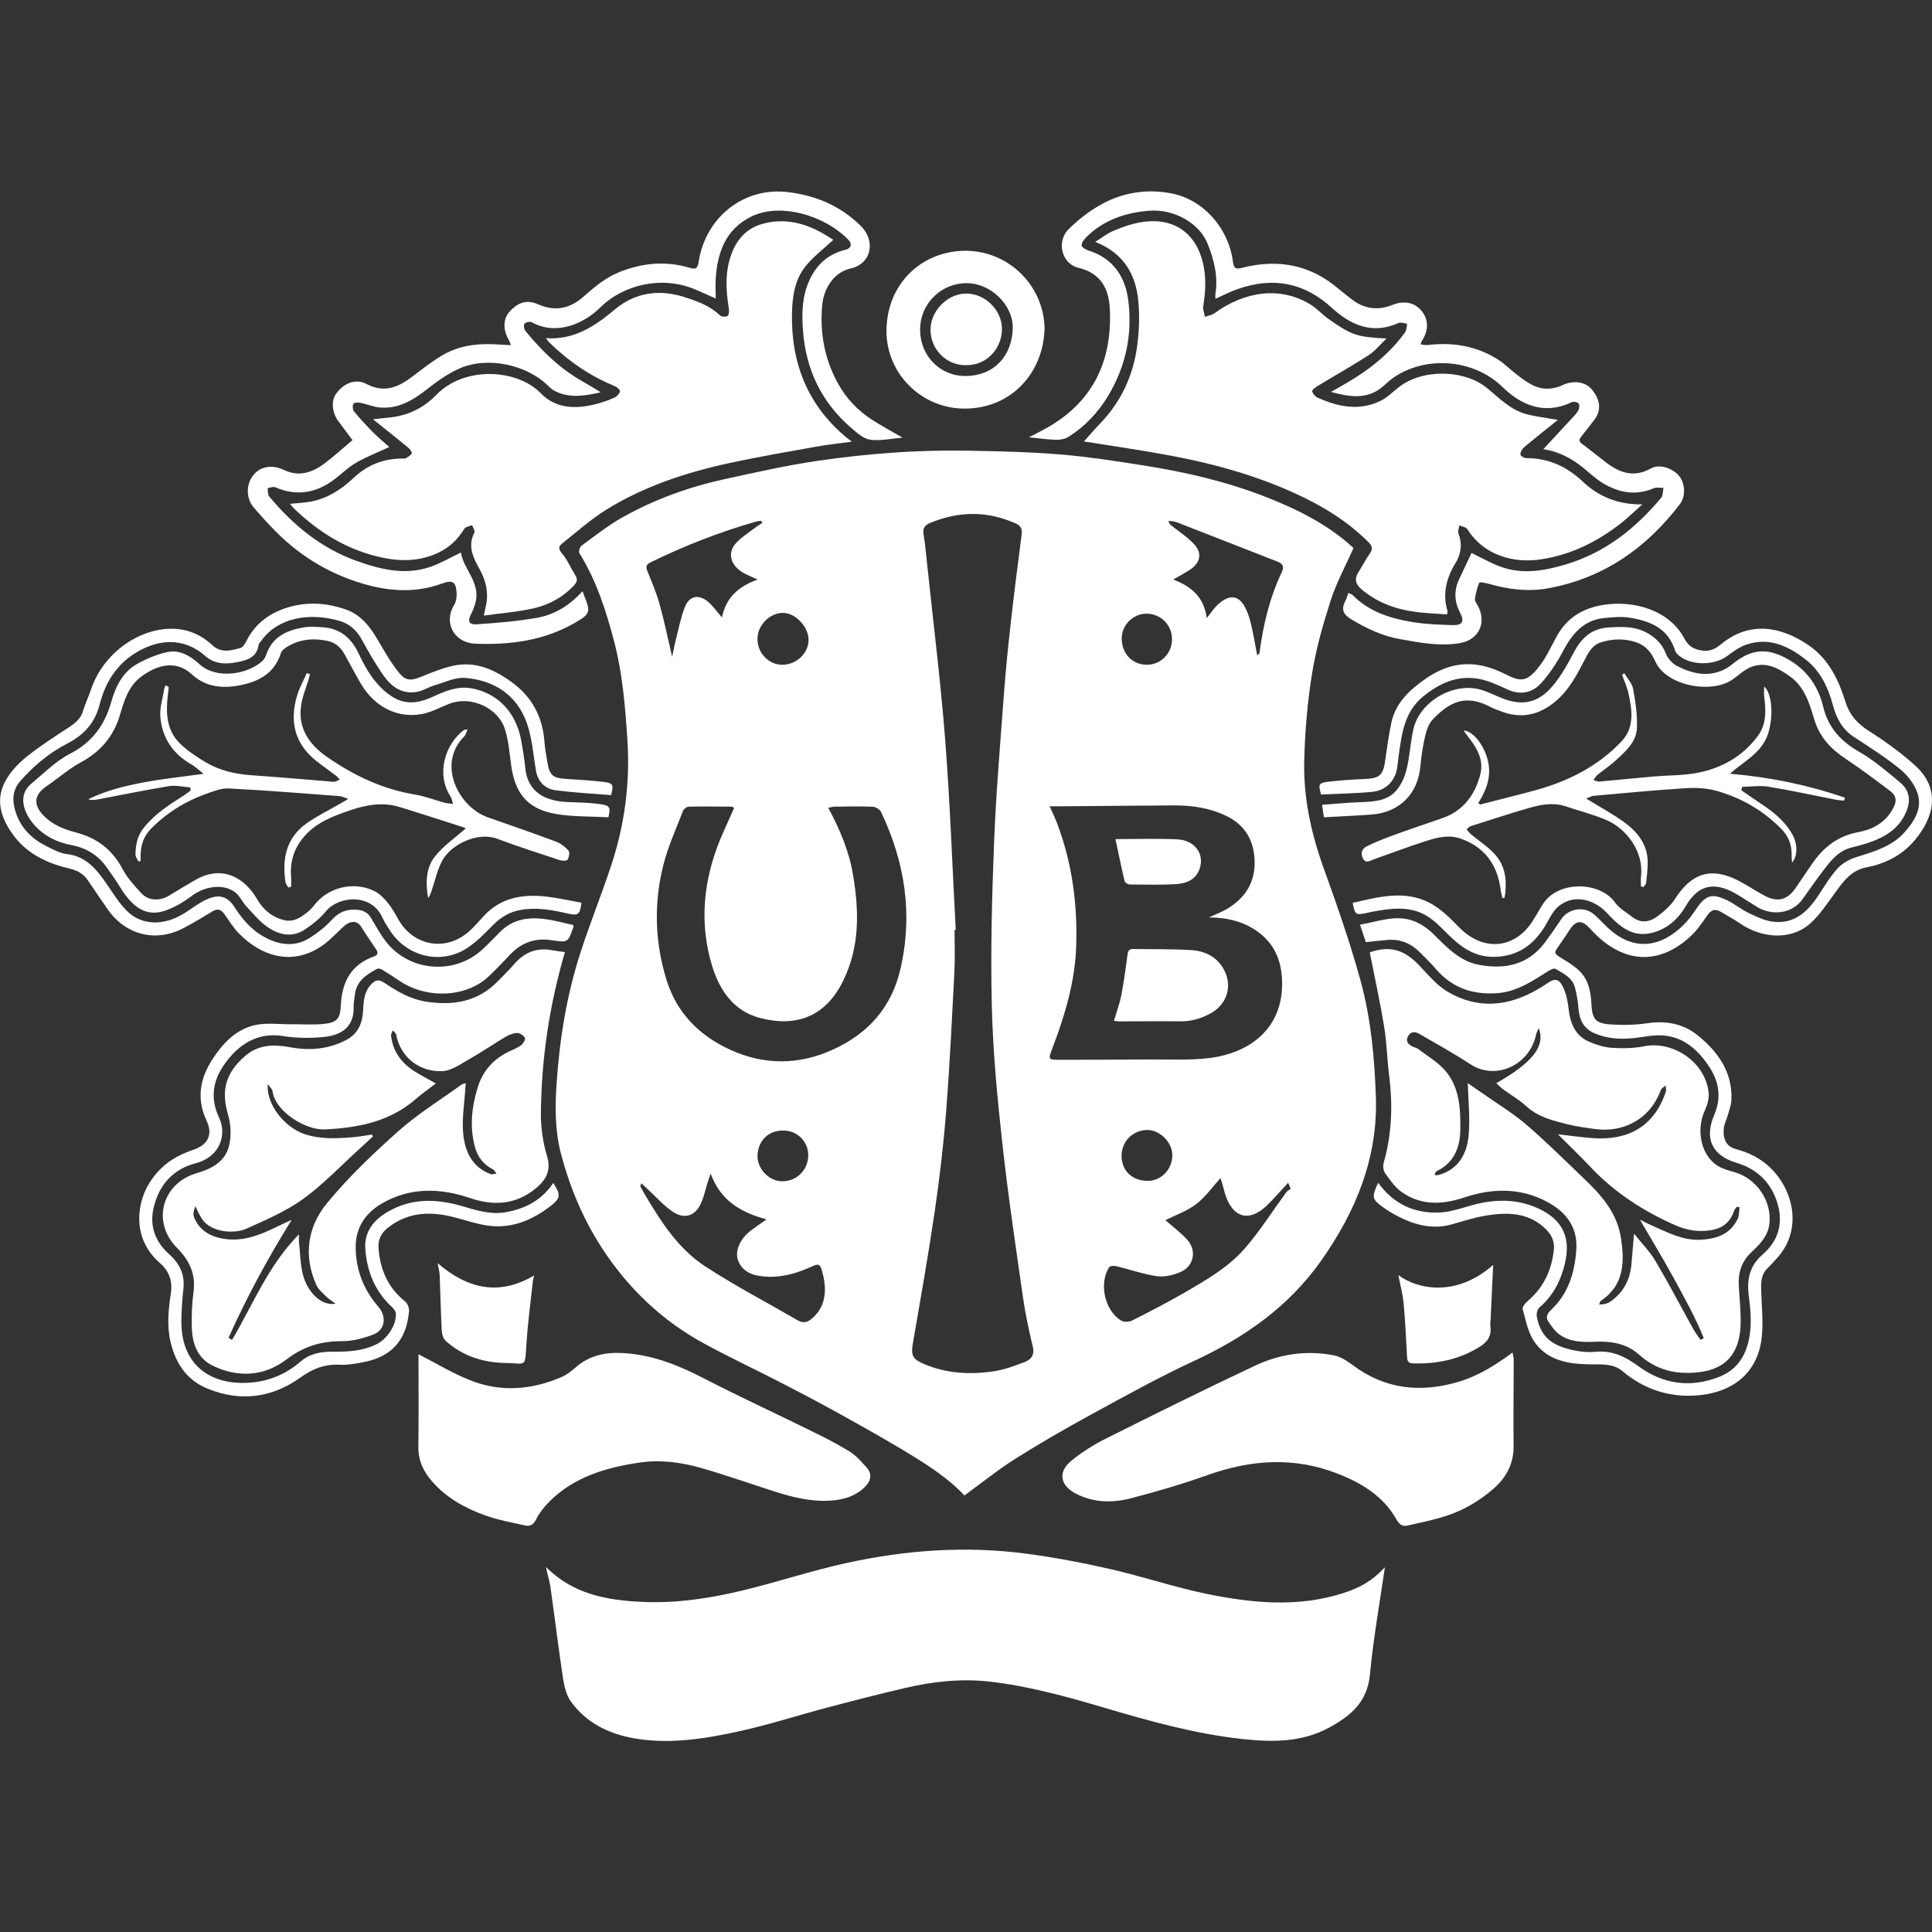
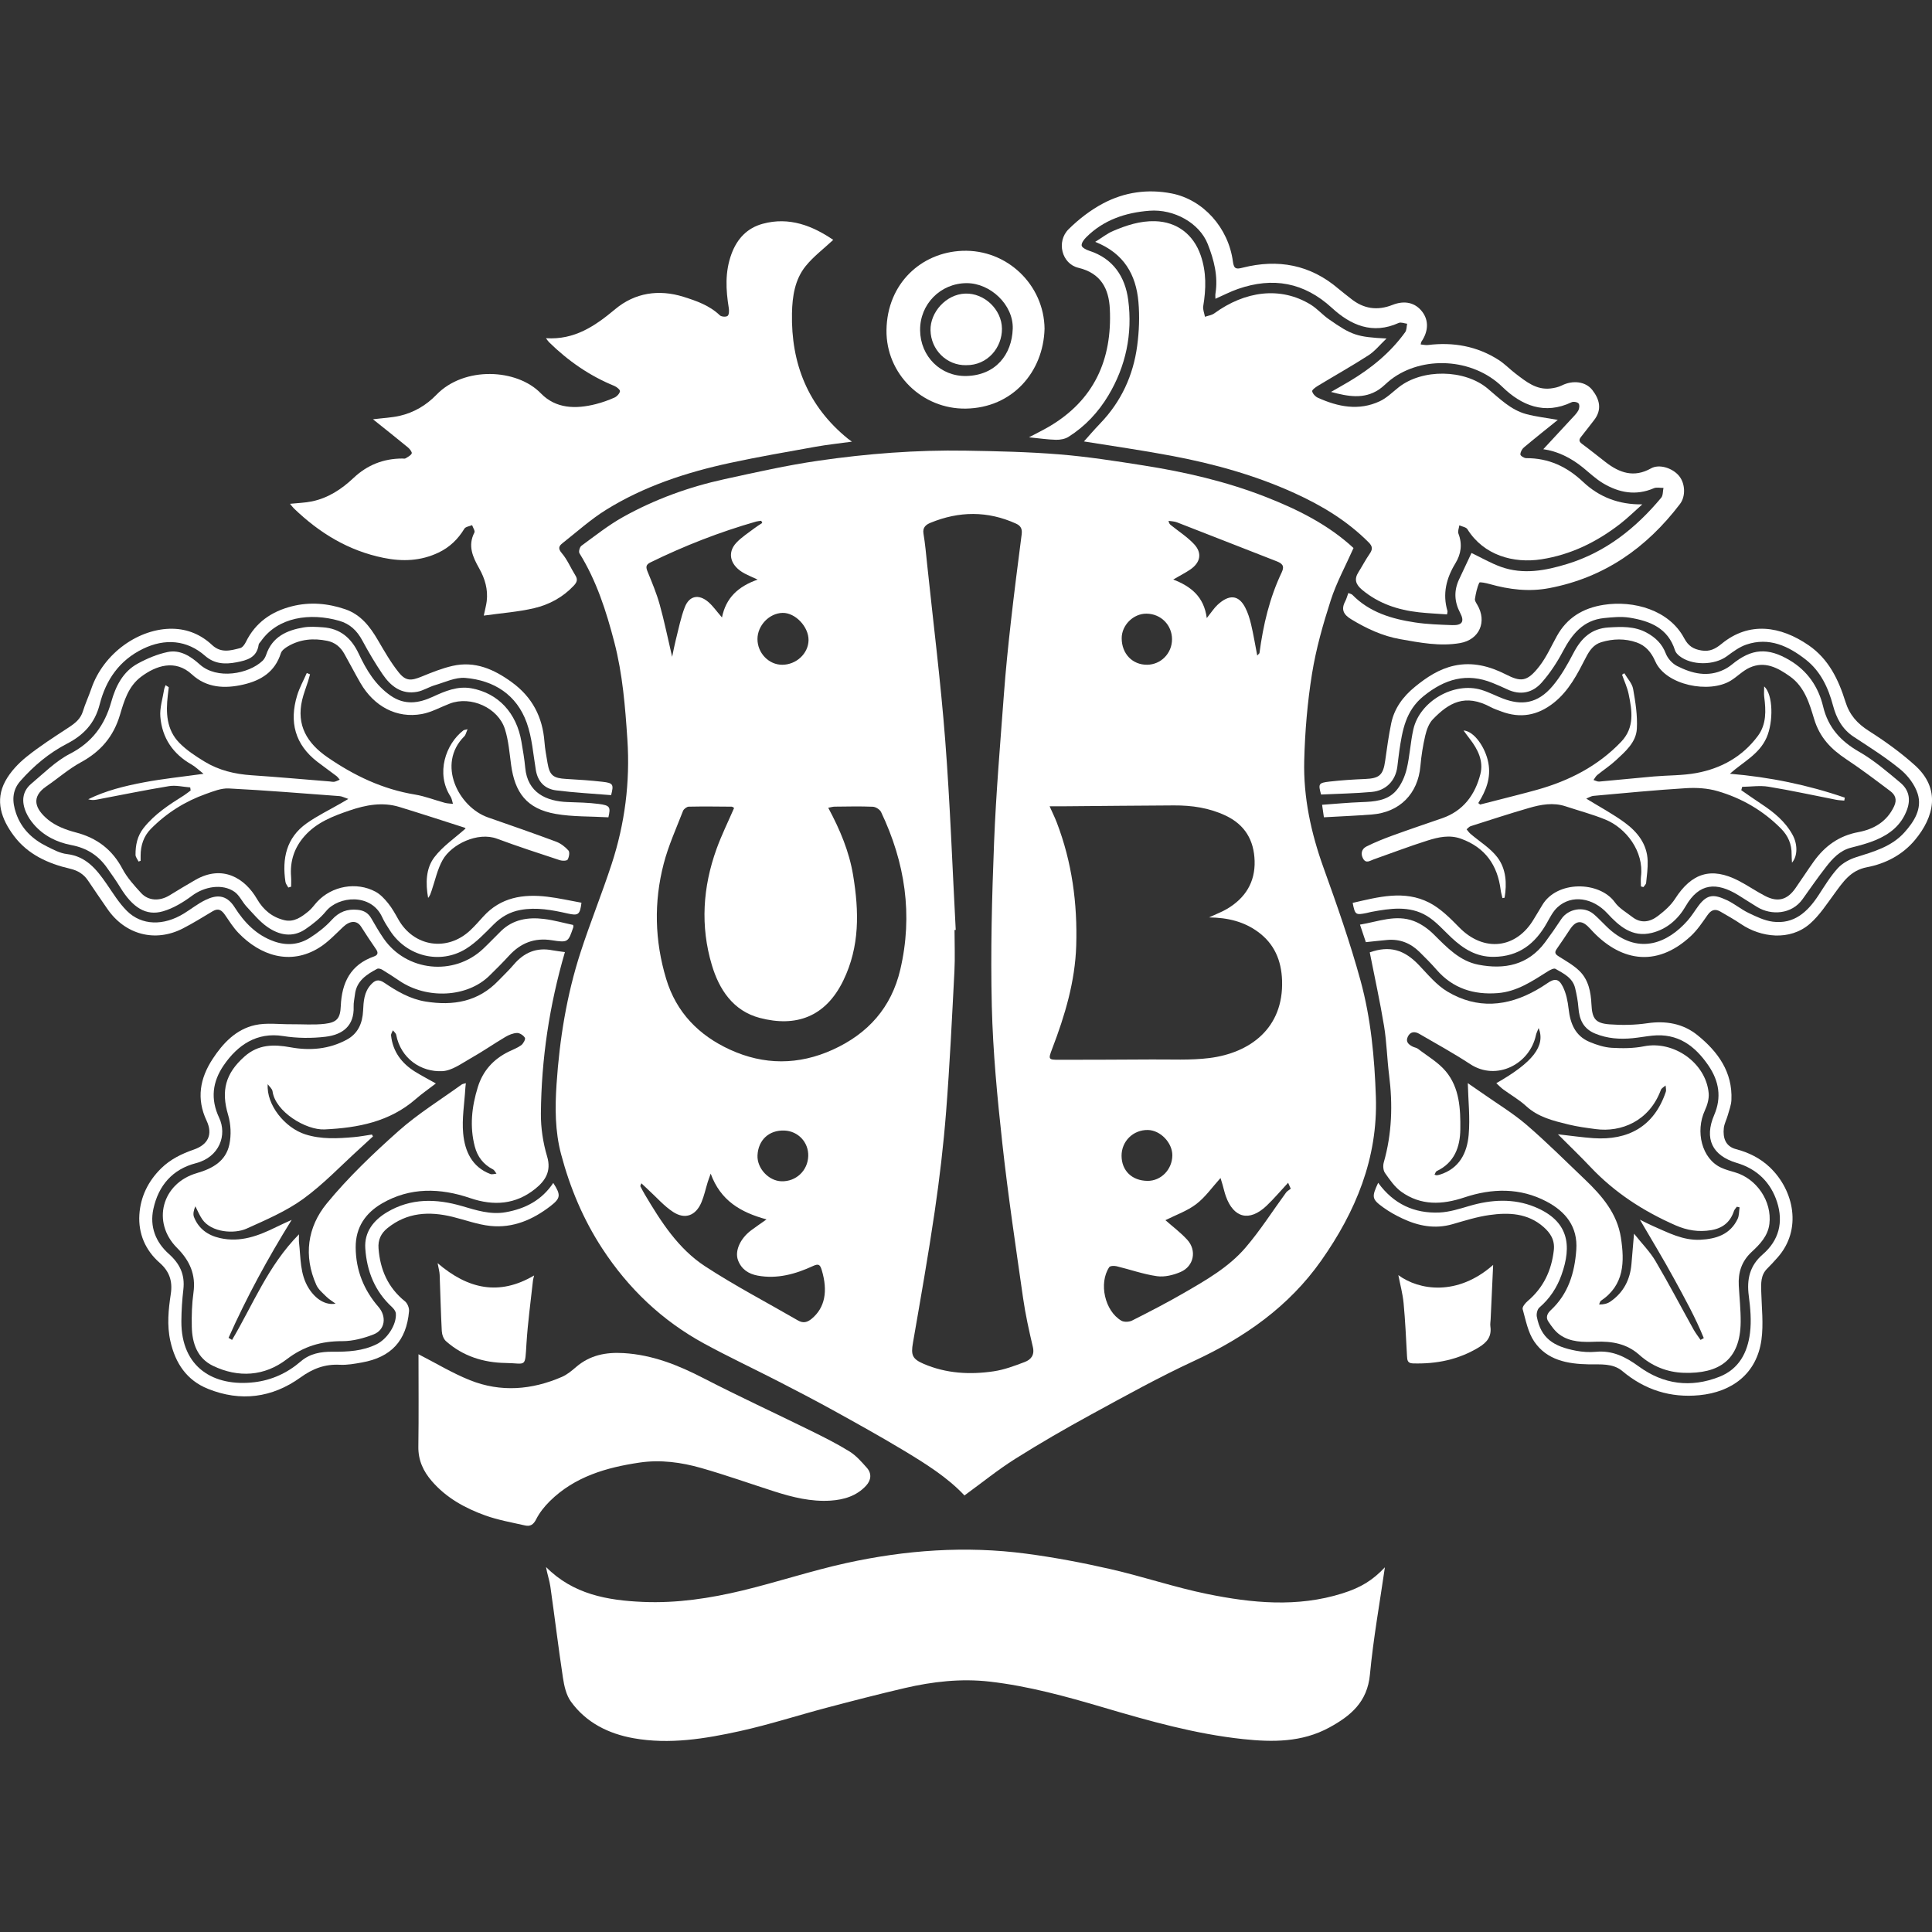
<svg xmlns="http://www.w3.org/2000/svg" id="Layer_1" data-name="Layer 1" viewBox="0 0 1080 1080">
  <rect x="0" y="0" width="1080" height="1080" fill="#333333" stroke="none" />
  <defs>
    <style>
      .cls-1 {
        fill: #fff;
      }
    </style>
  </defs>
  <path class="cls-1" d="M756.62,306.36c-4.43,9.99-9.53,19.28-12.72,29.18-4.34,13.45-8.24,27.2-10.48,41.12-2.57,16-3.94,32.31-4.35,48.52-.51,20.55,3.79,40.44,10.79,59.88,7.5,20.84,14.86,41.8,20.7,63.14,5.79,21.14,7.82,43.03,8.56,64.99,1.16,34.32-11.29,64.14-30.56,91.51-18.1,25.7-42.85,43.01-71.18,56.12-19.54,9.05-38.43,19.55-57.36,29.87-14.39,7.85-28.62,16.06-42.49,24.8-9.68,6.1-18.62,13.37-28.4,20.48-9.37-10.05-21.88-17.89-34.51-25.47-12.79-7.68-25.85-14.94-38.91-22.15-10.09-5.57-20.33-10.89-30.58-16.16-13.79-7.09-27.84-13.68-41.45-21.09-23.55-12.82-42.42-30.78-57.08-53.27-10.62-16.28-17.99-33.93-22.95-52.63-3.41-12.88-3.42-25.99-2.53-39.22,1.68-25.06,5.65-49.71,13.4-73.6,5.38-16.59,11.97-32.78,17.39-49.36,7.39-22.57,10.37-45.78,8.8-69.59-1.21-18.34-2.66-36.61-7.31-54.47-4.51-17.35-9.94-34.31-19.49-49.7-.54-.87,.16-3.48,1.1-4.16,7.62-5.56,15.07-11.51,23.28-16.09,17.76-9.91,36.82-16.81,56.68-21.15,17.46-3.82,34.94-7.77,52.61-10.33,27.25-3.95,54.73-6.07,82.3-5.61,17.46,.29,34.96,.67,52.35,2.08,15.74,1.28,31.41,3.73,47.03,6.19,23.26,3.67,46.19,8.94,68.16,17.54,17.9,7,35.05,15.51,49.21,28.62Zm-222.35,213.46c-.23,.01-.45,.02-.68,.04,0,7.7,.34,15.41-.06,23.08-1.36,26.15-2.6,52.31-4.64,78.41-1.46,18.7-3.66,37.38-6.39,55.94-3.6,24.55-7.94,49-12.17,73.46-1.15,6.66-.4,8.9,6,11.65,12.62,5.42,25.87,6.14,39.2,4.16,5.91-.88,11.68-3.06,17.31-5.2,3.47-1.32,5.6-3.85,4.54-8.37-2.12-9.06-4.16-18.17-5.47-27.37-4.12-28.83-8.44-57.65-11.61-86.58-2.79-25.44-5.25-51-5.87-76.56-.74-30.46,.07-60.99,1.26-91.44,1.08-27.63,3.45-55.22,5.49-82.81,1-13.57,2.39-27.12,3.91-40.64,1.83-16.31,3.93-32.6,6.03-48.88,.38-2.93-.39-4.75-3.15-6-15.88-7.2-31.83-7.03-47.79-.48-2.4,.98-4.55,2.49-3.95,6.05,.95,5.68,1.45,11.43,2.05,17.16,3.45,32.8,7.57,65.55,10.11,98.42,2.73,35.26,3.98,70.64,5.87,105.97Zm141.54-6.97c4.21-1.97,7.4-3.14,10.27-4.86,10.03-6.01,15.6-14.78,15.26-26.7-.34-11.59-5.39-20.25-16.19-25.36-9.2-4.36-18.91-5.75-28.91-5.7-20.57,.1-41.14,.32-61.71,.49-2.29,.02-4.57,0-7.79,0,1.6,3.59,2.95,6.31,4.03,9.13,8.49,22.15,11.57,45.24,10.84,68.78-.62,20.02-6.31,39.05-13.44,57.64-2.28,5.96-2.18,6.18,4.06,6.16,17.17-.05,34.33-.04,51.5-.18,10.79-.09,21.7,.54,32.35-.8,22.57-2.84,41.54-16.58,40.6-43.41-.39-11.19-4.32-20.44-13.44-27.11-7.76-5.68-16.69-7.97-27.42-8.1Zm-265.43-61.19c-.4-.22-.89-.72-1.38-.73-7.99-.07-15.99-.17-23.97,0-1.12,.03-2.8,1.29-3.22,2.38-3.78,9.77-8.17,19.4-10.79,29.49-5.59,21.47-5.05,43.06,1.37,64.39,5.65,18.77,18.27,31.57,35.61,39.54,18.98,8.72,38.38,8.76,57.57,.03,19.64-8.93,32.7-23.49,37.68-44.7,7.2-30.65,2.69-59.97-10.72-88.12-.69-1.44-3-2.9-4.62-2.97-7.09-.3-14.21-.12-21.32-.05-1.07,.01-2.13,.36-3.6,.63,6.6,12.28,11.72,24.47,13.91,37.73,3.32,20.12,3.8,39.76-5.51,58.88-9.96,20.46-26.58,26.13-46.65,20.87-14.91-3.91-22.74-15.9-26.82-29.58-6.5-21.74-5.06-43.64,2.66-64.97,2.79-7.71,6.45-15.1,9.79-22.83Zm241.09,230.42c4,3.54,8.49,6.88,12.2,10.94,5.48,5.99,3.73,14.83-3.73,18.03-4.02,1.73-8.92,2.94-13.14,2.35-7.66-1.08-15.09-3.75-22.65-5.57-1.29-.31-3.57-.24-4.08,.52-5.97,8.95-2.51,24.47,6.76,29.92,1.5,.88,4.35,.76,5.98-.06,9.75-4.92,19.48-9.93,28.93-15.4,12.39-7.17,25.05-14.36,34.46-25.32,8.31-9.67,15.2-20.57,22.76-30.9,.56-.76,1.51-1.24,2.58-2.08-.37-.83-.9-2.04-1.48-3.34-4.3,4.61-7.99,9.04-12.15,12.96-9.53,8.97-18.34,6.77-22.67-5.47-.74-2.08-1.2-4.26-1.82-6.39-.38-1.33-.81-2.65-1.14-3.75-4.66,5.14-8.49,10.71-13.59,14.59-5.12,3.89-11.52,6.1-17.2,8.97Zm-222.96-.43c-14.51-3.93-25.75-10.51-31.23-25.59-.85,2.42-1.3,3.57-1.67,4.76-1.17,3.79-1.99,7.72-3.53,11.35-3.14,7.37-9.11,9.68-15.78,5.33-5.08-3.31-9.19-8.1-13.72-12.24-1.28-1.17-2.54-2.38-4.05-3.8-.4,1.13-.66,1.48-.57,1.65,.81,1.57,1.63,3.13,2.53,4.65,9.01,15.21,18.64,30.27,33.6,40.06,16.77,10.97,34.64,20.26,52,30.33,2.9,1.68,5.23,1.05,7.66-.97,7.37-6.11,9.19-15.35,5.59-27.28-.94-3.09-1.83-3.59-4.89-2.18-9.78,4.5-19.98,7.37-30.92,5.35-5.09-.94-9.05-3.52-10.96-8.56-1.93-5.11,1.14-12.11,7.3-16.73,2.53-1.9,5.16-3.67,8.63-6.13Zm-2.4-389.31c-.19-.41-.38-.82-.57-1.23-.96,.15-1.94,.19-2.87,.45-20.37,5.83-40.03,13.5-59.06,22.82-2.78,1.36-2.56,2.82-1.56,5.28,2.45,6.01,4.99,12.04,6.72,18.27,2.56,9.17,4.45,18.52,6.96,29.24,.85-3.98,1.35-6.78,2.06-9.53,1.57-6.11,2.75-12.38,5.02-18.22,2.51-6.45,7.79-7.47,13.12-2.93,2.6,2.22,4.6,5.15,7.66,8.67,2.19-10.94,8.97-17.29,19.94-21.17-3.44-1.59-5.41-2.39-7.28-3.39-7.98-4.27-10.05-11.46-4.59-17.25,2.98-3.16,6.8-5.55,10.28-8.22,1.33-1.02,2.78-1.87,4.17-2.8Zm276.7,74.1c.89-.99,1.22-1.18,1.25-1.41,2.06-15.62,5.63-30.84,12.45-45.13,1.77-3.71,.06-5.01-2.98-6.19-18.55-7.22-37.06-14.53-55.62-21.73-1.45-.56-3.12-.57-4.69-.83,.25,1.44,.74,1.93,1.28,2.37,4.37,3.53,9.21,6.61,13.01,10.68,4.65,4.98,3.54,10.32-2.2,14.21-2.76,1.87-5.75,3.38-9.47,5.54,9.79,3.81,17.18,9.48,18.75,21.56,2.69-3.36,4.1-5.61,5.97-7.35,6.42-5.98,11.72-5.73,15.45,1.33,1.56,2.96,2.58,6.29,3.36,9.57,1.31,5.52,2.22,11.14,3.43,17.38Zm-250.83-8.53c.13-7.51-7.4-15.45-14.51-15.3-7.44,.16-14.03,7.02-14.04,14.64-.01,7.81,6.35,14.4,13.87,14.36,7.86-.04,14.55-6.28,14.68-13.7Zm-.17,288.32c.23-7.67-5.62-13.93-13.31-14.25-8.56-.35-14.66,5.26-15.05,13.87-.33,7.18,6.16,14.24,13.32,14.49,8.18,.28,14.79-5.92,15.04-14.11Zm189.6,13.89c7.59,.08,13.85-6.32,13.93-14.23,.07-7.09-6.7-14.12-13.7-14.22-8.2-.12-14.73,6.31-14.68,14.47,.05,8.29,5.84,13.89,14.45,13.97Zm13.76-302.71c.01-8.02-6.22-14.3-14.26-14.37-7.37-.07-13.91,6.43-13.88,13.79,.04,8.64,6.02,14.85,14.22,14.77,7.72-.08,13.9-6.38,13.91-14.2Z" />
  <path class="cls-1" d="M774.16,876.15c-2.81,19.55-6.46,39.66-8.36,59.93-1.44,15.34-10.7,23.08-22.78,29.65-15.27,8.3-31.62,8.19-48.04,6.45-26.71-2.84-52.47-10.11-78.16-17.7-20.85-6.15-41.84-11.95-63.51-14.44-16.04-1.84-31.94-.04-47.59,3.61-14.53,3.39-28.99,7.12-43.41,10.93-16.27,4.3-32.32,9.51-48.73,13.13-19.52,4.3-39.4,7.54-59.41,3.97-13.95-2.49-26.49-8.66-35.03-20.49-2.61-3.62-3.75-8.66-4.44-13.23-2.57-16.95-4.61-33.99-7.03-50.97-.52-3.68-1.82-7.25-2.44-11.02,15.1,15.24,34.23,18.66,54.2,19.51,18.92,.81,37.54-2.01,55.82-6.43,19.37-4.69,38.36-11.01,57.81-15.29,33.16-7.29,66.8-9.72,100.58-5.25,15.8,2.09,31.53,5.07,47.07,8.62,18.13,4.14,35.85,10.18,54.05,13.9,25.07,5.12,50.41,7.61,75.56-.29,10.52-3.31,17.03-7.37,23.83-14.59Z" />
  <path class="cls-1" d="M808.86,343.45c-5.25-.38-10.51-.6-15.73-1.18-11.68-1.3-22.47-4.86-31.7-12.56-3.53-2.95-4.59-5.85-2.06-9.85,2.12-3.36,3.96-6.92,6.22-10.19,1.7-2.46,1.86-4.11-.46-6.45-11.97-12.03-26.19-20.61-41.47-27.56-21.91-9.97-44.97-16.37-68.54-20.82-16.68-3.15-33.5-5.53-49.19-8.07,2.56-2.84,5.74-6.59,9.14-10.12,11.69-12.15,18.41-26.77,20.62-43.28,1.09-8.13,1.42-16.54,.69-24.69-1.35-15.05-7.98-27.07-24.16-33.48,3.85-2.38,6.69-4.66,9.91-6.04,7.49-3.2,15.17-5.74,23.56-5.51,12.24,.34,21.45,7.39,25.49,19.04,3.28,9.45,3.03,18.83,1.44,28.44-.31,1.88,.61,3.96,.96,5.95,1.76-.62,3.8-.87,5.24-1.92,17.06-12.43,36.91-15.28,53.89-4.86,3.61,2.22,6.49,5.6,9.98,8.05,12.86,9.05,15.98,10.05,32.39,10.88-3.77,3.58-6.53,7.09-10.08,9.38-9.28,5.98-18.92,11.39-28.36,17.11-1.27,.77-3.29,2.26-3.12,3.02,.3,1.37,1.75,2.95,3.12,3.57,11.28,5.11,22.93,7.49,34.7,1.97,3.88-1.82,7.1-5.08,10.54-7.79,13.23-10.43,36.78-10.09,49.66,.65,6.68,5.56,12.91,11.99,21.62,14.33,5.45,1.47,11.12,2.08,17.67,3.25-6.37,5.14-12.75,10.19-18.98,15.42-1.06,.89-1.96,2.6-1.94,3.92,0,.73,2.09,2.05,3.23,2.05,12.51-.05,22.73,4.69,31.82,13.27,8.99,8.49,20.02,12.76,33.1,12.56-4.14,3.67-8.08,7.57-12.44,10.95-13.05,10.1-27.5,17.2-43.99,19.76-15.54,2.42-32.24-2.22-41.32-16.8-.75-1.2-2.98-1.48-4.53-2.19-.2,1.56-1,3.35-.5,4.64,2.27,5.89,1.47,11.4-1.69,16.57-5.09,8.34-7.3,17.06-4.45,26.68,.11,.38-.09,.85-.23,1.9Z" />
  <path class="cls-1" d="M465.78,134.09c-5.35,5-11.03,9.26-15.37,14.61-6.09,7.51-7.5,16.95-7.69,26.39-.56,28.26,8.98,52.08,31.29,70.17,.46,.37,.95,.71,2.21,1.63-7.4,1.02-13.89,1.69-20.29,2.84-15.99,2.88-32.01,5.63-47.89,9.06-24.39,5.27-48,13-69.32,26.25-8.57,5.33-16.18,12.23-24.16,18.5-1.99,1.57-2.89,2.9-.53,5.65,3.12,3.63,5,8.31,7.59,12.43,1.47,2.34,.91,3.85-.89,5.78-6.09,6.49-13.71,10.58-22.06,12.55-8.97,2.12-18.29,2.77-28.24,4.17,.74-3.54,1.37-5.78,1.65-8.07,.78-6.57-.99-12.59-4.19-18.28-3.57-6.33-6.54-12.68-2.69-20.1,.47-.9-.82-2.72-1.29-4.11-1.48,.64-3.65,.87-4.33,1.99-3.56,5.88-8.22,10.38-14.43,13.34-9.88,4.71-20.03,5.13-30.68,2.97-19.68-3.97-35.91-13.92-50.14-27.62-.74-.71-1.34-1.57-2.21-2.61,4.27-.45,8.33-.54,12.24-1.35,9.1-1.88,16.62-6.83,23.27-13.11,7.69-7.26,16.76-10.84,27.3-10.85,.59,0,1.32,.18,1.75-.09,1.28-.8,2.96-1.56,3.47-2.77,.3-.71-1.09-2.51-2.11-3.35-6.22-5.13-12.55-10.13-19.54-15.73,5.82-.72,10.45-.91,14.88-1.92,7.97-1.81,14.91-5.91,20.54-11.74,15.57-16.15,45.07-14.64,58.41-.85,8.38,8.67,19.57,8.87,30.73,6.03,3.57-.91,7.09-2.16,10.45-3.66,1.35-.6,2.81-2.17,3.06-3.52,.15-.79-1.81-2.44-3.11-2.97-13.88-5.66-25.91-14.03-36.56-24.48-.5-.5-.88-1.12-1.72-2.21,16.04,1.03,27.44-6.81,38.77-16.27,10.92-9.12,24.28-11.21,38.09-6.88,7.31,2.29,14.58,4.82,20.36,10.36,.86,.83,3.5,1.01,4.34,.31,.86-.72,.88-2.94,.65-4.4-1.65-10.18-2.18-20.17,1.5-30.19,3.16-8.62,8.85-14.54,17.41-16.88,14.98-4.1,28,1.17,39.5,8.99Z" />
  <path class="cls-1" d="M315.79,532.22c-8.71,29.87-13.17,59.79-13.43,90.24-.07,8.03,1.2,16.34,3.49,24.03,2.49,8.35-1.14,13.66-6.67,18.09-10.93,8.78-23.19,9.66-36.34,5.17-16.75-5.72-33.61-6.17-49.32,2.98-9.02,5.25-14.78,13.2-14.69,24.62,.1,12.82,4.56,23.78,12.78,33.27,4.55,5.25,3.79,12.76-2.78,15.32-5.5,2.15-11.61,3.78-17.45,3.77-11.7-.03-21.54,2.81-31.16,10.17-12.34,9.45-26.96,10.46-41.18,3.61-8.75-4.21-11.63-12.65-11.82-21.83-.14-6.35,.05-12.78,.93-19.06,1.43-10.17-2.13-17.97-9.19-25.03-14.27-14.28-8.55-36.09,11.09-41.8,8.91-2.59,16.22-6.72,18.18-16.07,1.1-5.23,.83-11.3-.7-16.43-4.05-13.55-1.52-23.22,9.17-32.69,7.76-6.87,16.34-6.85,25.76-5.13,10.81,1.98,21.53,1.06,31.4-4.28,6.28-3.4,8.78-9.2,9.12-16.19,.25-5.15,.52-10.35,4.31-14.52,2.28-2.52,4.21-3.35,7.54-1.1,7.07,4.79,14.44,9.12,23.17,10.52,15.39,2.46,29.31,.1,40.58-11.65,2.86-2.98,5.9-5.82,8.57-8.97,5.75-6.78,12.76-9.8,21.64-8.05,2.16,.42,4.36,.63,6.98,1Zm-55.37,73.31c-.13,1.23-.26,2.07-.3,2.92-.49,8.4-1.98,16.9-1.2,25.18,.92,9.8,4.83,18.73,15.2,22.65,.98,.37,2.27-.11,3.42-.19-.66-.82-1.14-1.98-2-2.41-5.34-2.74-8.63-7.05-10.13-12.77-2.94-11.23-1.7-22.24,1.68-33.17,2.84-9.17,8.7-15.63,17.22-19.83,2.38-1.17,4.95-2.09,7.05-3.64,1.17-.86,2.51-3.35,2.07-4.12-.78-1.36-2.9-2.76-4.41-2.71-2.24,.08-4.63,1.09-6.61,2.27-6.48,3.84-12.69,8.17-19.25,11.86-5.1,2.87-10.48,6.94-15.9,7.21-12.01,.6-23.25-7.16-25.78-20.3-.18-.93-1.22-1.69-1.86-2.53-.36,.97-1.12,1.98-1.02,2.89,.99,9.07,5.94,15.6,13.51,20.29,3.57,2.21,7.31,4.15,11.54,6.53-4.03,3.1-7.78,5.68-11.18,8.65-14.66,12.82-32.4,16.16-51.04,17.04-10.38,.49-27.53-9.85-29.08-21.3-.19-1.42-1.76-2.66-2.69-3.98-.85,11.53,9.61,24.4,20.96,28.03,9,2.88,18.1,2.34,27.24,1.55,3.37-.29,6.7-.95,10.05-1.44,.19,.35,.39,.71,.58,1.06-2.46,2.27-4.9,4.55-7.38,6.79-10.48,9.49-20.28,19.92-31.67,28.17-9.54,6.9-20.74,11.66-31.57,16.56-6.85,3.1-19.68,2.26-24.82-5.19-1.55-2.24-2.58-4.84-3.85-7.28-.87,2.05-1.45,4.28-.77,6.01,2.59,6.52,7.66,10.2,14.48,11.75,11.47,2.61,21.59-1.25,31.55-6.18,2.82-1.4,5.71-2.66,8.57-3.98-13.33,21.46-25.19,43.24-35.28,65.94,.66,.39,1.31,.77,1.97,1.16,11.68-19.68,20.11-41.53,37.4-59.03,0,2.44-.1,3.48,.02,4.49,1.01,8.76,.45,17.82,5.48,25.76,3.83,6.06,9.41,9.52,14.97,8.51-1.88-1.4-3.67-2.44-5.1-3.85-2.06-2.05-4.53-4.06-5.67-6.61-7.29-16.28-4.94-32.4,5.82-45.52,12.02-14.65,25.95-27.91,40.14-40.54,10.87-9.66,23.44-17.41,35.28-25.97,.53-.38,1.3-.43,2.35-.75Z" />
  <path class="cls-1" d="M765.69,532.38c11.05-3.88,19.2-1.63,27.59,7.21,4.96,5.22,9.76,11.08,15.8,14.69,16.56,9.9,33.51,8.48,50-.96,1.92-1.1,3.82-2.25,5.63-3.52,4.17-2.92,6.52-2.95,8.85,1.61,1.95,3.8,2.83,8.34,3.32,12.66,.93,8.19,3.73,15.04,11.73,18.39,3.91,1.63,8.18,3.02,12.36,3.27,5.98,.36,12.19,.33,18.03-.84,16.58-3.32,34.57,9.2,36.16,26.14,.3,3.17-.76,6.77-2.14,9.74-5.37,11.63-1.8,27,9.2,32.01,2.4,1.09,5,1.79,7.55,2.53,12.28,3.54,20.85,16.28,19.34,28.83-.82,6.82-5.32,11.43-9.96,15.74-5.57,5.17-7.56,11.45-7.16,18.76,.37,6.79,1.12,13.57,1.06,20.36-.17,21.5-12.4,29-31.71,28.42-9.39-.28-17.87-3.7-24.98-10.06-6.99-6.25-15.28-7.68-24.34-7.33-6.92,.27-14.11,.35-20.08-3.9-2.62-1.86-4.66-4.73-6.46-7.47-1.43-2.18-.66-4.34,1.42-6.26,9.8-9.08,13.35-20.9,14.26-33.75,.91-12.88-5.95-21.35-16.56-26.95-14.88-7.86-30.54-7.5-46.09-2.3-12.36,4.13-24.24,4.62-35.16-3.2-3.68-2.64-6.46-6.71-9.13-10.5-1.02-1.44-1.19-4.1-.68-5.89,4.58-16.08,5.07-32.33,2.98-48.82-1.15-9.09-1.33-18.32-2.81-27.35-2.25-13.69-5.25-27.25-8.01-41.27Zm54.81,73.1c2.39,1.65,5.39,3.69,8.35,5.77,8.21,5.78,16.9,11.01,24.48,17.52,11.29,9.7,21.84,20.27,32.63,30.55,9.52,9.07,18.04,18.99,20.13,32.5,2.08,13.4,1.99,26.5-11.15,35.31-.56,.37-.7,1.38-1.03,2.09,2.52,.05,4.66-.48,6.34-1.65,7.28-5.04,10.99-12.19,11.74-20.95,.45-5.24,.89-10.49,1.44-16.99,4.49,5.64,8.91,10.06,11.98,15.27,7.42,12.56,14.18,25.5,21.27,38.25,1.14,2.05,2.62,3.92,3.94,5.87,.6-.34,1.2-.67,1.81-1.01-4.69-11.56-10.78-22.5-16.75-33.45-6-11-12.54-21.72-18.96-32.75,2.48,1.21,4.81,2.46,7.22,3.51,8.52,3.71,16.85,8.19,26.55,7.71,8.82-.43,16.71-2.92,20.86-11.65,.9-1.9,.75-4.3,1.09-6.47-.51-.11-1.03-.23-1.54-.34-.54,.79-1.3,1.51-1.6,2.38-2.07,6.22-6.3,9.65-12.78,10.72-6.96,1.15-13.44,.12-19.88-2.71-17.93-7.87-34.04-18.28-47.55-32.6-5.61-5.94-11.52-11.6-18.2-18.29,7.62,.85,13.75,1.76,19.91,2.18,19.31,1.29,33.86-6.47,40.39-25.89,.36-1.06-.06-2.38-.12-3.58-.91,.84-2.27,1.5-2.65,2.53-6.47,17.45-22.17,23.75-36.36,21.87-5.12-.68-10.27-1.35-15.28-2.58-8.43-2.07-16.87-4.05-23.65-10.28-3.88-3.57-8.58-6.23-12.86-9.37-1.32-.97-2.46-2.2-3.82-3.44,20.37-11.58,27.62-20.77,23.67-30.84-.67,1.72-1.28,2.8-1.52,3.96-3.45,16.31-22.09,25.82-36.71,16.24-9.25-6.06-18.97-11.42-28.55-16.97-2.45-1.42-4.99-1.28-6.38,1.65-1.36,2.87,.52,4.41,2.82,5.55,.92,.46,2.06,.57,2.85,1.17,5.29,4.09,11.37,7.56,15.57,12.59,7.72,9.24,8.27,21.03,8.13,32.45-.12,9.9-3.31,18.66-13.21,23.35-.56,.27-.79,1.24-1.22,1.98,.66,.2,.94,.38,1.21,.35,.58-.06,1.17-.18,1.73-.35,10.92-3.37,15.28-12.12,16.16-22.24,.84-9.57-.25-19.32-.49-28.92Z" />
  <path class="cls-1" d="M233.94,757.03c9.7,4.96,18.93,10.58,28.83,14.53,17.18,6.86,34.53,5.43,51.36-1.88,2.92-1.27,5.52-3.45,7.97-5.56,7.7-6.59,16.58-8.32,26.48-7.73,16.18,.96,30.59,6.74,44.79,14.08,19.68,10.16,39.82,19.44,59.7,29.23,7.41,3.65,14.83,7.36,21.84,11.7,3.67,2.27,6.68,5.76,9.61,9.04,2.89,3.23,2.49,6.94-.35,10.04-5.31,5.79-12.41,7.89-19.9,8.38-10.8,.7-21.16-1.86-31.36-5.12-13.66-4.38-27.2-9.2-40.98-13.13-11.13-3.18-22.71-4.73-34.27-3.04-18.6,2.73-36.38,7.85-50.29,21.57-3.01,2.97-5.79,6.45-7.68,10.2-1.52,3.03-3.36,4.04-6.19,3.4-7.47-1.69-15.1-3.02-22.26-5.6-11.31-4.08-21.78-9.83-29.84-19.17-4.81-5.56-7.65-11.68-7.54-19.3,.25-17.46,.08-34.92,.08-51.64Z" />
-   <path class="cls-1" d="M845.52,756.05c.31,1.92,.66,3.06,.66,4.2-.02,16-.26,32-.07,47.99,.11,9.64-3.82,17.32-10.69,23.46-8.34,7.45-17.96,13-28.71,16.24-6.48,1.96-13.14,3.33-19.75,4.83-2.9,.66-4.68-.46-6.28-3.31-7.43-13.19-19.54-20.48-33.23-25.79-24.28-9.42-48.22-7.7-72.36,.89-14.04,5-28.4,9.22-42.83,12.97-10.31,2.67-20.8,2.59-30.75-2.53-8.76-4.5-10.38-11.93-2.81-18.27,5.92-4.96,12.71-9.14,19.64-12.62,27.62-13.83,55.3-27.55,83.25-40.7,13.89-6.54,28.88-8.75,44.13-5.74,3.84,.76,7.56,3.28,10.81,5.69,17.81,13.21,37.23,15.28,58.09,9.28,11.27-3.24,21.02-9.22,30.91-16.59Z" />
+   <path class="cls-1" d="M845.52,756.05Z" />
  <path class="cls-1" d="M320.39,517.05c.11,.83,.18,.99,.14,1.12-2.9,8.55-2.95,8.86-12.04,7.43-9.7-1.53-17.39,1.52-23.88,8.57-3.59,3.9-7.33,7.67-11.13,11.36-12.39,12.05-34.81,13.21-50.25,2.71-3.16-2.15-6.38-4.23-9.65-6.21-.76-.46-2.1-.8-2.76-.45-5.96,3.19-11.57,6.78-12.41,14.42-.24,2.21-.8,4.42-.72,6.62,.42,10.92-6.25,15.77-15.6,16.91-7.81,.95-16.01,.87-23.78-.37-14.79-2.36-25.54,5.06-33.28,16.39-6.27,9.18-7.48,18.79-2.52,29.3,4.49,9.52,.31,21.93-13.01,25.38-13.09,3.39-20.9,12.47-23.75,25.51-2.17,9.94,1.28,18.65,8.62,25.19,6.22,5.54,9.08,11.65,8.13,19.89-.68,5.87-1.07,11.81-1.11,17.72-.15,25.92,18.13,36.8,40.78,34.13,9.78-1.16,18.47-5.16,25.95-11.62,5.16-4.45,11.25-5.48,17.8-5.43,8.46,.07,16.82-.32,24.69-4.23,5.77-2.87,11.19-10.86,10.67-17.19-.11-1.27-1.22-2.67-2.23-3.61-9.57-8.83-14.01-20.1-14.85-32.73-.62-9.22,4.67-15.77,12.16-20.23,13.33-7.94,27.45-7.64,41.94-3.41,7.9,2.31,15.83,4.92,24.36,3.42,11.05-1.94,20.25-6.79,26.62-16.37,4.31,6.7,4.19,8.49-1.52,12.91-9.89,7.65-21.01,12.45-33.66,11.12-7.12-.75-14.03-3.35-21.05-5.07-13.1-3.22-25.55-2.57-36.54,6.36-3.56,2.89-5.27,6.57-4.91,11.24,.9,11.91,5.27,21.97,14.79,29.62,1.38,1.11,2.42,3.72,2.27,5.51-1.45,16.54-9.98,25.75-26.35,28.67-4.07,.73-8.25,1.49-12.34,1.28-8.34-.43-15.12,2.14-21.97,7.08-15.84,11.41-33.47,13.73-51.73,6.38-11.87-4.77-18.25-14.27-21.03-26.69-2-8.94-1.07-17.69,.25-26.46,1.06-7.07-.8-12.55-6.25-17.33-8.01-7.02-11.97-16.35-11.33-26.84,.61-9.97,4.88-18.76,12.16-25.92,5.19-5.11,11.53-8.18,18.26-10.51,7.97-2.75,10.8-8.43,7.14-16.2-5.78-12.29-3.68-23.66,3.4-34.47,5.79-8.85,13.08-16.55,23.67-18.91,6.44-1.44,13.43-.43,20.18-.49,6.31-.05,12.69,.49,18.92-.25,6.81-.8,8.57-3.15,8.86-9.9,.55-13.11,5.45-23.14,18.6-27.76,2.21-.78,2.45-2.13,1.05-4.11-2.87-4.1-5.58-8.31-8.29-12.52-2.35-3.65-6.23-3.46-10.08,.18-4.28,4.04-8.39,8.48-13.32,11.55-16.28,10.15-33.11,4.34-45.2-8.27-2.84-2.96-5.08-6.52-7.41-9.93-1.81-2.65-3.68-4.12-6.92-2.18-5.55,3.31-11.04,6.75-16.79,9.69-15.45,7.9-32.19,3.44-42.11-10.97-3.6-5.24-7.23-10.46-10.76-15.75-2.43-3.64-5.7-5.69-10-6.69-12.37-2.88-23.71-7.97-31.52-18.42-6.85-9.18-10.75-19.59-4.76-30.6,2.81-5.17,7.21-9.84,11.84-13.56,7.44-6,15.58-11.17,23.59-16.43,3.56-2.34,6.63-4.73,7.95-9.06,1.29-4.24,3.21-8.28,4.64-12.48,6.88-20.21,26.92-33.93,45.45-33.62,8.55,.14,15.97,3.36,22.07,9.06,5.07,4.74,10.39,3.12,15.78,1.74,1.28-.33,2.48-2.06,3.15-3.42,5.33-10.88,14.34-17.05,25.72-19.93,10.02-2.54,20.01-1.69,29.76,1.63,8.66,2.95,13.83,9.63,18.26,17.2,3.63,6.19,7.2,12.51,11.66,18.08,4.02,5.02,6.96,4.79,13.01,2.31,5.58-2.29,11.26-4.57,17.11-5.91,12.49-2.84,23.07,1.83,33.06,9.08,11.47,8.32,17.26,19.44,18.32,33.38,.3,3.98,1.05,7.92,1.72,11.86,1.17,6.89,3.2,8.47,10.38,8.87,6.78,.38,13.56,.83,20.3,1.59,6.07,.69,6.4,1.48,4.86,7.47-10.3-.85-20.59-1.38-30.77-2.67-6.26-.8-10.21-4.76-11.31-11.35-1.48-8.88-2.1-18.12-5.11-26.48-5.62-15.62-18.22-23.65-34.31-25.03-5.51-.47-11.37,2.42-16.98,4.06-3.38,.99-6.5,3.06-9.91,3.7-8.76,1.64-14.8-3.11-19.35-9.8-4.13-6.08-7.88-12.46-11.37-18.93-2.94-5.45-6.86-9.24-12.92-10.97-16.1-4.59-34.27-2.21-43.78,11.52-.42,.6-1.12,1.17-1.21,1.82-1,7.31-6.56,8.76-12.45,9.88-6.35,1.21-12.28,.96-17.51-3.63-10.1-8.89-22.45-9.86-34.67-3.93-13.32,6.46-20.78,17.46-24.24,31.06-2.7,10.6-8.99,17.18-18.22,21.96-10.07,5.21-18.65,12.4-26.13,20.89-4.79,5.43-4.59,11.59-2.43,17.95,2.98,8.77,9.22,14.65,17.3,18.64,3.55,1.76,7.28,3.8,11.11,4.24,10.81,1.26,16.61,8.57,22.17,16.59,3.6,5.21,6.96,10.77,11.4,15.19,8.28,8.25,20.54,8.46,31.93,1.43,4.01-2.48,7.76-5.48,11.97-7.52,5.82-2.82,11.55-3.48,16.35,4.09,5.37,8.47,12.17,15.55,22.04,19.05,7.06,2.5,13.85,1.9,20.02-2.01,4.43-2.81,8.71-6.15,12.21-10.02,4.1-4.54,8.66-6.22,14.55-5.62,3.4,.35,5.8,1.75,7.51,4.7,2.22,3.84,4.43,7.69,6.95,11.34,12.72,18.42,39.23,21.17,55.56,5.81,3.44-3.24,6.67-6.69,10.06-9.99,6.74-6.55,15.12-7.83,23.92-6.77,5.54,.66,10.97,2.23,16.45,3.38Z" />
  <path class="cls-1" d="M770.4,661.18c8.65,11.93,20.25,17.22,34.21,16.62,5.64-.24,11.29-2.06,16.78-3.67,12.28-3.6,24.68-4.31,36.53,.54,19.04,7.8,20.9,21.49,14.93,38.12-2.51,7-6.53,13.16-12.32,18.12-1.14,.98-1.75,3.51-1.44,5.11,2.25,11.94,9.17,16.66,21.97,19.06,3.61,.68,7.42,.92,11.06,.58,9.33-.86,16.62,2.82,24.01,8.22,13.68,10,28.97,12.07,44.99,5.76,11.05-4.35,15.79-13.64,17.14-24.5,.85-6.8,.22-13.93-.68-20.78-1.21-9.2,.51-16.84,7.8-23.14,9.06-7.83,11.62-17.96,8.04-29.19-3.55-11.12-11.31-18.61-22.54-21.94-13.79-4.09-18.31-13.56-12.62-26.83,4.19-9.76,2.74-18.88-3.23-27.62-7.6-11.13-17.19-18.18-31.38-16.71-3.68,.38-7.32,1.07-11,1.43-7.12,.7-14.06,.22-20.83-2.53-6.69-2.71-8.98-7.85-9.47-14.54-.27-3.66-.98-7.33-1.83-10.91-1.38-5.81-6.46-8.18-11.01-10.79-.87-.5-2.94,.57-4.18,1.35-8.75,5.52-17.35,11.39-28.1,12.22-13.41,1.03-25.07-2.6-34.16-13.06-3-3.45-6.25-6.7-9.51-9.92-4.99-4.94-10.99-7.37-18.08-6.74-3.95,.35-7.89,.81-11.96,1.23-1.11-3.32-2.13-6.37-3.28-9.8,10.17-1.65,20.01-5.84,30.13-1.99,4.09,1.56,8.02,4.37,11.15,7.48,7.3,7.25,14.45,14.88,24.92,16.91,14.53,2.82,27.75,.26,37.25-12.49,3.14-4.21,6.15-8.53,9.03-12.93,3.83-5.86,12.62-7.49,18.07-2.93,3.6,3.01,6.63,6.71,10.26,9.68,15.62,12.75,31.17,6.7,42.41-6.08,2.23-2.54,3.99-5.48,6.01-8.2,5.05-6.8,8.97-6.32,15.82-3.15,4.25,1.97,7.94,5.14,12.17,7.17,4.31,2.07,8.87,4.28,13.51,4.88,12,1.54,19.53-5.52,25.62-14.81,3.4-5.18,6.63-10.58,10.78-15.11,2.62-2.85,6.57-4.98,10.33-6.16,9.79-3.09,19.7-5.84,26.85-13.78,5.47-6.08,10.09-13.29,7.46-21.63-1.61-5.11-5.48-10.2-9.69-13.65-8.14-6.68-17.14-12.35-25.97-18.14-6.51-4.27-9.78-10.41-11.7-17.63-2.64-9.91-6.97-19.11-15.11-25.51-9.67-7.6-20.55-12.81-33.3-8.48-3.94,1.33-7.51,4.02-10.93,6.53-7.02,5.16-19.72,5.26-26.55-.2-1-.8-2.04-1.92-2.41-3.09-3.93-12.52-14.12-16.49-25.51-18.3-4.6-.73-9.47-.23-14.16,.24-11.63,1.18-17.9,8.95-23,18.6-3.26,6.18-7.21,12.18-11.81,17.41-5.12,5.81-11.94,7.35-19.36,3.81-2.67-1.27-5.39-2.43-8.13-3.55-14.45-5.9-26.77-2.19-38.59,7.36-10.08,8.14-11.88,19.24-13.57,30.71-.43,2.93-.71,5.87-1.1,8.81-1.02,7.75-6.27,13.31-14.33,14.04-9.36,.85-18.78,.99-28.3,1.45-1.64-5.96-1.46-6.53,4.79-7.24,6.6-.75,13.24-1.18,19.87-1.45,7.94-.33,10.06-2.2,11.17-10.12,.99-7.02,1.94-14.07,3.38-21,1.75-8.42,6.64-14.98,13.23-20.37,6.58-5.38,13.55-10.01,22.01-11.86,10.2-2.22,19.75,.29,28.71,4.83,8.44,4.28,11.91,4.46,18.86-4.48,3.94-5.07,6.61-11.13,9.75-16.81,5.74-10.38,14.62-15.72,26.22-17.54,16.71-2.61,36.59,2.86,44.98,18.65,2.32,4.37,5.14,6.13,9.73,6.87,4.63,.75,7.79-.93,11.21-3.74,15.4-12.64,32.95-9.99,48.68,.85,11.18,7.7,16.67,19.18,20.52,31.51,2.3,7.38,6.6,12.2,13.07,16.32,9.02,5.74,17.82,12.07,25.76,19.21,14.67,13.21,10.73,28.95,.08,41.74-6.98,8.38-16.46,13.28-26.88,15.27-9.22,1.76-13.39,8.29-18.21,14.83-4.26,5.79-8.28,12.04-13.6,16.71-11.33,9.94-27.65,7.59-38.43,.32-3.79-2.56-7.78-4.82-11.74-7.1-2.96-1.7-5.13-.87-7.12,1.97-2.86,4.09-5.7,8.36-9.32,11.73-19.78,18.39-40.33,13.7-56.21-4.01-4.43-4.95-7.77-5.11-11.36,.26-2.46,3.68-4.87,7.38-7.43,10.99-1.67,2.36-.35,3.21,1.54,4.4,3.85,2.42,7.92,4.71,11.14,7.84,5.11,4.98,6.41,11.77,6.74,18.64,.39,7.98,2.12,10.63,10.06,11.24,7,.53,14.2,.41,21.14-.61,10.42-1.53,20.05,.18,28.05,6.64,11.39,9.2,19.72,20.56,19,36.27-.13,2.87-1.25,5.72-2.04,8.54-.67,2.42-1.95,4.74-2.21,7.18-.58,5.45,.95,10.21,6.79,11.74,7.06,1.85,13.56,5.03,18.95,10.17,13.6,12.98,18.11,34.95,4.29,50.43-1.87,2.1-3.75,4.19-5.75,6.16-3.69,3.64-3.48,8.19-3.36,12.84,.23,8.99,1.33,18.14,.12,26.95-2.64,19.18-16.68,29.25-34.63,31-16.19,1.58-30.55-2.93-43.14-13.49-5.34-4.48-12.28-3.64-18.73-3.75-11.94-.22-23.43-2.3-30.55-12.8-3.49-5.14-4.71-11.91-6.44-18.08-.33-1.16,1.45-3.36,2.77-4.47,8.82-7.48,13.34-17.01,14.65-28.41,.66-5.75-1.9-9.67-5.82-13.1-8.84-7.72-19.5-8.13-30.23-6.6-6.98,.99-13.82,3.16-20.63,5.12-9.82,2.82-19.05,1-27.97-3.2-3.72-1.75-7.38-3.78-10.7-6.19-6.42-4.64-6.54-5.75-2.85-13.74Z" />
-   <path class="cls-1" d="M325.65,330.47c.51,1.42,.69,1.98,.91,2.52,3.74,9.26,3.4,10.24-5.35,15.26-17.16,9.85-35.93,12.33-55.24,11.6-12.57-.48-18.08-12.07-12.1-21.69,1.15-1.85,1.52-4.53,1.39-6.78-.34-6.15-2.33-7.34-8.07-5.22-17.2,6.35-34.21,3.94-50.77-1.99-15.29-5.47-28.94-14.07-40.64-25.44-4.85-4.72-9.38-9.78-13.82-14.89-4.46-5.14-4.52-12.75-.48-18.07,3.87-5.08,10.58-6.25,17.22-3.06,8.23,3.94,15.67,1.58,22.42-3.43,5.42-4.02,10.4-8.63,15.92-13.26-2.57-3.44-5.28-7.01-7.93-10.62-3.57-4.85-4.07-11.46-1.21-15.34,4.4-5.97,10.94-8.61,17.05-5.38,10.1,5.32,18,1.61,25.91-4.43,5.36-4.1,10.72-8.3,16.52-11.71,10.2-6,21.54-6.78,33.07-5.86,1.52,.12,3.04,.14,5.26,.24-.75-1.65-1.09-2.55-1.55-3.38-3.08-5.49-2.84-11.43,.65-15.28,4.95-5.46,9.86-6.86,16.11-4.1,9.37,4.13,17.64,2.36,25.13-4.22,6.23-5.47,12.47-10.78,20.36-13.92,12.82-5.1,25.79-6.29,39.05-2.33,3.41,1.02,4.5,.53,5.08-3.27,3.8-24.84,25.15-42.23,50.44-38.97,15.58,2.01,28.85,7.75,40.1,18.73,8.57,8.37,6.21,21.19-5.47,23.86-9.95,2.28-15.19,11.76-15.98,20.42-1.44,15.81,1.35,30.72,9.15,44.53,4.49,7.94,10.75,14.47,18.38,19.46,5.49,3.59,11.31,6.67,17.36,10.19-6.19,.51-12.27,1.95-18.05,1.16-3.81-.52-7.5-3.89-10.68-6.63-16.34-14.13-25.12-32.12-26.86-53.65-.76-9.39-.71-18.66,2.96-27.51,3.91-9.42,10.51-15.92,20.7-18.36,3.12-.75,3.94-3.2,1.71-5.53-13-13.56-38.05-21.22-54.55-12.95-13.86,6.94-18.53,19.44-19.61,33.85-.28,3.79-.04,7.62-.04,11.87-3.85-1.71-7.63-3.45-11.45-5.08-18.3-7.79-40-2.88-53.02,10-9.27,9.17-24.57,15.97-38.41,8.32-.98-.54-3.36-.02-4.04,.84-.6,.76-.24,3.08,.53,4.03,9.2,11.3,19.57,21.3,32.42,28.48,3.08,1.72,6.06,3.64,9.66,5.82-8.4,1.91-16.28,3.28-24.16-.02-1.72-.72-3.43-1.8-4.73-3.12-12.23-12.47-34.68-17.25-50.61-9.94-6.2,2.85-11.97,6.94-17.36,11.2-8.02,6.34-16.36,11.38-26.99,10.34-3.47-.34-6.81-1.86-10.26-2.55-1.35-.27-3.68-.25-4.11,.48-.61,1.06-.45,3.35,.34,4.31,3.37,4.1,6.98,8.01,10.73,11.78,2.99,3.01,6.3,5.7,9,8.1-6.18,2.87-12.6,5.37-18.52,8.75-4.31,2.45-7.94,6.07-11.91,9.12-10.21,7.84-21.21,9.88-33.3,4.64-1.16-.5-2.85,.26-4.3,.43,.24,1.56-.06,3.56,.8,4.6,13.33,16.06,29.01,29.02,48.95,36.15,13.43,4.8,27.07,8.15,41.16,3.33,5.76-1.97,11.1-5.17,17.15-8.05,1.39,9.48,11.11,16.79,8.11,28.03-.56,2.12-1.33,4.23-2.34,6.16-2.14,4.1-1.45,6.26,3.07,5.96,11.31-.77,22.68-1.67,33.81-3.66,9.72-1.74,18.13-6.87,25.32-14.87Z" />
  <path class="cls-1" d="M744.02,219.1c3.9-2.24,7.17-4.05,10.38-5.97,12.07-7.21,22.82-15.94,31.1-27.43,.87-1.21,.76-3.14,1.1-4.73-1.58-.18-3.46-1.01-4.71-.45-14.61,6.61-26.8,1.29-37.34-8.4-15.6-14.32-33.01-17.38-52.56-10.58-4.16,1.45-8.1,3.51-12.56,5.48,0-1.04-.13-1.99,.02-2.9,1.55-9.72-.83-18.87-4.33-27.73-4.62-11.68-18.8-19.66-32.63-18.58-13.34,1.04-25.51,5.1-35.23,14.76-1.27,1.26-2.78,3.22-2.61,4.68,.13,1.14,2.56,2.4,4.19,2.92,13.47,4.34,20.15,14.56,21.85,27.6,2.45,18.85-1.29,36.9-11.13,53.33-5.6,9.35-12.98,17.25-22.26,23.1-1.93,1.21-4.64,1.7-6.97,1.65-4.68-.11-9.35-.82-15.13-1.39,4.29-2.27,7.78-3.96,11.11-5.91,25.27-14.75,35.46-37.51,34.09-65.89-.54-11.22-4.97-19.95-17.59-22.96-9.3-2.21-12.43-14.65-5.46-21.56,5.68-5.62,12.28-10.72,19.33-14.45,11.91-6.3,24.97-8.18,38.37-5.53,17.5,3.45,31.67,19.11,34.16,38.11,.56,4.27,2.02,4.23,5.45,3.37,19.75-4.99,37.77-1.7,53.52,11.76,2.25,1.92,4.64,3.67,6.94,5.53,7.08,5.72,14.79,6.88,23.28,3.52,6.84-2.7,12.72-1.27,16.61,3.78,3.72,4.83,3.54,10.99-.47,16.82-.15,.22-.15,.56-.38,1.5,1.43,.12,2.78,.47,4.07,.32,14.12-1.73,27.42,.6,39.48,8.32,3.45,2.21,6.34,5.28,9.62,7.77,5.77,4.38,11.47,9.13,19.44,8.2,2.16-.25,4.42-.75,6.34-1.71,6.03-3.01,13.23-2.26,16.98,2.54,3.95,5.05,5.75,10.87,.9,17.01-2.28,2.89-4.47,5.84-6.78,8.69-1.25,1.54-2.11,2.77,.05,4.37,4.5,3.33,8.86,6.85,13.28,10.28,7.78,6.03,15.87,8.85,25.38,3.49,4.57-2.58,11.97-.24,15.65,4.17,3.47,4.16,3.86,11.38,.56,15.72-18.66,24.54-42.41,41.21-73.1,47.05-11.31,2.15-22.36,.81-33.32-2.28-1.94-.55-5.52-1.31-5.77-.78-1.3,2.82-1.94,5.99-2.44,9.1-.16,.99,.69,2.23,1.29,3.24,5.6,9.46,1.22,19.56-9.63,21.44-11.28,1.95-22.4-.24-33.48-2.2-9.89-1.75-18.78-5.92-27.33-11.1-4.29-2.6-5.81-5.43-3.38-10.03,.73-1.39,1.12-2.95,1.76-4.66,.99,.43,1.8,.55,2.25,1.01,9.62,9.82,22.03,13.47,35.02,15.44,6.85,1.04,13.84,1.25,20.77,1.5,5.69,.21,7-2.05,4.44-6.9-3.25-6.16-3.55-12.4-.54-18.75,2.39-5.04,4.75-10.1,6.9-14.68,5.43,2.59,10.78,5.72,16.51,7.77,12.46,4.46,24.9,2.08,37.04-1.64,21.48-6.59,38.32-20.01,52.5-37.01,1.07-1.29,.87-3.64,1.27-5.5-1.81,.04-3.85-.47-5.39,.19-10.03,4.32-19.46,2.54-28.37-2.78-4.01-2.39-7.48-5.7-11.12-8.68-6.78-5.54-14.39-9.27-22.3-10.36,5.08-5.48,10.37-11.15,15.62-16.86,1.4-1.52,2.96-3,3.95-4.77,.6-1.07,.81-3.12,.17-3.92-.64-.8-2.84-1.21-3.85-.73-15.2,7.26-28.11,1.82-38.78-8.57-16.72-16.28-44.82-17.5-62.33-4.07-2.33,1.79-4.33,4.04-6.77,5.64-8.34,5.45-17.1,3.83-26.7,1.26Z" />
  <path class="cls-1" d="M740.07,456.89c-.21-1.48-.52-3.62-1.01-7.01,7.63-.54,14.76-1.23,21.9-1.49,7.22-.26,14.57-.68,19.56-6.48,2.81-3.27,4.78-7.73,5.81-11.97,1.77-7.29,2.09-14.93,3.75-22.26,3.57-15.69,22.68-26.68,38.03-22.04,4.21,1.27,8.16,3.4,12.3,4.95,9.8,3.65,18.93,3.18,27.66-7.27,4.58-5.48,8.19-11.89,11.51-18.26,4.26-8.19,9.9-13.72,19.61-14.31,7.31-.44,14.51-.75,21.22,2.88,4.93,2.67,8.68,6.17,10.79,11.71,1.05,2.75,3.63,5.6,6.26,6.94,8.38,4.27,17.23,6.46,26.38,1.97,1.57-.77,3.07-1.77,4.43-2.88,10.91-8.92,19.98-9.54,32.18-2.28,9.98,5.94,16.06,14.88,18.68,25.84,2.84,11.86,9.86,19.43,20.24,25.38,8.23,4.72,15.59,11.07,22.92,17.2,4.63,3.87,5.99,9.02,3.71,15.2-3.19,8.64-9.63,13.63-17.63,16.95-4.35,1.8-8.97,3.01-13.55,4.17-6.34,1.6-10.41,6.09-14.13,10.88-4.53,5.83-8.75,11.89-13.03,17.91-6.08,8.56-17.48,9.19-25.31,4.45-3.54-2.14-7-4.44-10.53-6.61-12.22-7.54-21.97-6.95-29.48,6.04-4.22,7.3-10.43,12.86-18.91,14.98-11.03,2.76-18.41-3.85-24.97-10.96-8.02-8.68-19.88-10.66-27.83-3.34-2.52,2.32-4.18,5.67-5.91,8.74-6.55,11.67-15.71,18.84-29.75,18.97-9.67,.09-16.86-4.45-23.52-10.66-4.51-4.21-8.65-9.1-13.83-12.23-9.74-5.88-20.55-4.19-31.14-2.22-.87,.16-1.72,.44-2.59,.61-6.12,1.22-6.42,1.01-7.74-5.67,14.28-3.26,28.79-7.29,42.77-.15,6.36,3.25,11.79,8.75,16.9,13.96,13.63,13.86,31.81,11.92,41.63-4.81,1.49-2.54,3.11-5.02,4.58-7.58,8.16-14.13,32.17-13.65,40.71-1.72,2.4,3.35,6.38,5.59,9.75,8.2,4.88,3.79,9.92,2.78,14.32-.59,3.57-2.73,7.18-5.87,9.57-9.6,9.28-14.49,20.28-17.91,35.41-10.14,5.11,2.63,9.86,5.95,14.97,8.59,7.03,3.63,12.33,2.17,16.89-4.33,3.48-4.96,6.74-10.07,10.27-14.99,6.17-8.59,14.04-14.36,24.81-16.37,8.64-1.62,15.99-5.77,20.07-14.42,1.79-3.81,.65-6.45-2.11-8.53-8.12-6.12-16.24-12.27-24.71-17.89-8.47-5.63-14.75-12.07-17.89-22.47-2.57-8.53-5.29-17.92-13.46-23.73-6.86-4.88-14.07-8.78-22.58-4.93-3.81,1.73-6.89,5.01-10.51,7.24-11.97,7.38-36.34,2.67-42.24-10.77-2.25-5.12-5.4-8.81-10.48-10.58-6.46-2.25-13.09-2.09-19.65-.13-4.33,1.3-6.64,4.65-8.58,8.43-4.8,9.32-9.47,18.67-18,25.44-9.03,7.16-18.72,8.9-29.46,4.82-1.93-.73-3.93-1.38-5.74-2.35-14.48-7.78-23.48-2.46-32.43,6.79-2.2,2.28-3.48,5.86-4.23,9.06-1.32,5.6-2.21,11.35-2.72,17.09-1.36,15.45-11.56,25.86-27.19,27.06-8.63,.67-17.28,1.01-26.74,1.55Z" />
  <path class="cls-1" d="M340.08,456.88c-10.13-.58-19.94-.24-29.4-1.89-16.44-2.86-22.87-12.12-24.96-27.35-.92-6.71-1.43-13.61-3.45-20.01-3.78-12.02-19.07-18.78-30.78-14.34-5.23,1.99-10.29,4.89-15.7,5.87-14.02,2.53-26.68-4.19-34.33-17.4-3.11-5.37-5.94-10.92-9-16.32-2.12-3.73-5.13-6.31-9.53-7.21-7.69-1.58-15.05-.96-21.9,3.02-1.59,.92-3.53,2.32-4.03,3.9-3.29,10.38-10.98,15.2-20.92,17.51-10.48,2.43-20.62,1.89-28.81-5.67-9.31-8.6-20.1-4.92-28.43,1.34-7.15,5.38-9.48,13.57-11.79,21.33-3.63,12.17-10.83,20.49-21.86,26.48-6.82,3.71-12.77,8.98-19.22,13.39-8.84,6.06-6.4,12.64,.88,18.66,4.25,3.51,10.03,5.71,15.48,7.13,11.84,3.08,20.39,9.54,26.15,20.42,2.63,4.96,6.59,9.31,10.43,13.49,4.09,4.44,10.41,4.62,15.88,1.26,4.78-2.93,9.57-5.83,14.43-8.62,15.27-8.76,27.76-.88,34.45,10.68,3.57,6.17,8.55,10.21,15.3,11.83,5.43,1.3,9.68-1.85,13.6-5.07,1.8-1.48,3.15-3.51,4.76-5.24,8.18-8.8,21.91-11.34,32.56-5.62,2.74,1.47,5.08,4.01,7.08,6.48,2.22,2.74,3.95,5.9,5.69,8.99,8.67,15.38,27.34,18.26,40.26,6.09,2.57-2.42,4.91-5.1,7.29-7.72,9.73-10.72,22.25-12.63,35.71-11.03,6.42,.76,12.76,2.22,19.12,3.36-.83,6.69-1.73,7.39-7.75,6.02-8.69-1.97-17.37-3.62-26.36-1.97-5.91,1.08-10.67,3.82-14.93,8.05-4.89,4.87-9.75,10.1-15.54,13.68-14.52,8.95-33.07,4.21-42.38-10.09-1.61-2.47-3.23-4.97-4.45-7.64-6.15-13.49-24.37-11.86-31.38-3.3-3.21,3.92-7.37,7.24-11.6,10.1-7.18,4.84-14.67,3.26-21.18-1.3-4.37-3.06-7.91-7.38-11.6-11.34-2.45-2.63-3.99-6.37-6.82-8.33-6.79-4.71-16.8-2.93-23.69,2.21-4.89,3.65-10.46,7.03-16.25,8.71-9.49,2.75-16.98-2.1-23.87-13.35-2.31-3.78-4.89-7.4-7.45-11.02-4.89-6.93-11.34-11.03-19.91-12.65-8.02-1.52-15.44-5.15-20.97-11.56-1.71-1.98-3.25-4.25-4.3-6.64-2.61-5.93-2.33-11.72,2.91-16.12,6.98-5.86,13.62-12.6,21.58-16.7,12.45-6.43,19.44-16.02,23.11-29.06,2.44-8.68,6.46-16.83,14.77-21.36,5.22-2.85,10.94-5.27,16.73-6.48,7.01-1.46,12.93,2.42,17.96,6.94,9.61,8.65,27.36,5.37,35.12-2.06,.92-.88,1.6-2.15,2.01-3.37,3.39-10.03,11.51-13.67,20.91-15.26,3.45-.59,7.1-.31,10.63-.08,9.83,.62,16.06,5.97,20.2,14.78,4.24,9.03,9.33,17.59,17.89,23.48,7.79,5.37,15.53,4.27,23.5,.59,6.87-3.17,13.87-6.17,21.71-4.72,14.94,2.77,25.13,13.74,27.86,29.88,.81,4.81,1.67,9.63,2.11,14.48,1.26,13.96,11.72,18.82,23.88,19.21,5.75,.19,11.54,.31,17.24,1.05,6.33,.82,6.69,1.74,5.37,7.5Z" />
  <path class="cls-1" d="M583.91,183.75c-.64,24.17-17.96,44.24-43.96,44.66-24.49,.4-44.76-19.46-44.4-43.95,.38-25.93,19.39-43.34,42.33-44.25,25.12-1,45.76,19.1,46.03,43.54Zm-69.57,.83c.14,14.63,11.48,25.97,25.94,25.6,16.31-.42,25.39-11.99,25.85-26.44,.42-13.29-12.47-25.51-25.79-25.46-14.6,.05-26.14,11.73-26,26.31Z" />
  <path class="cls-1" d="M161.17,496.13c-.55-1.05-1.44-2.04-1.6-3.15-1.96-13,.5-24.66,11.78-32.69,6.07-4.31,12.87-7.58,19.35-11.33,.97-.56,1.93-1.12,4.03-2.35-2.38-.79-3.62-1.49-4.91-1.58-20.63-1.54-41.25-3.22-61.9-4.28-4.21-.22-8.66,1.59-12.79,3.06-11.73,4.16-22.08,10.7-30.83,19.57-3.99,4.05-5.69,9.23-5.69,14.93,0,.96,0,1.92,0,2.89-.39,.14-.77,.27-1.16,.41-.59-1.25-1.68-2.49-1.69-3.75-.05-5.41,.99-10.54,4.5-14.99,6.18-7.83,14.36-13.09,22.64-18.29,1.28-.81,2.45-1.8,3.67-2.7-.08-.57-.16-1.14-.24-1.71-3.94-.29-8.01-1.34-11.8-.72-13.53,2.21-26.97,5-40.44,7.54-1.51,.28-3.05,.39-4.77-.2,9.85-4.86,20.42-7.42,31.04-9.44,10.65-2.02,21.47-3.12,33.41-4.78-2.72-2.14-4.54-3.98-6.7-5.2-10.43-5.92-16.47-14.9-17.44-26.69-.41-4.98,1.3-10.14,2.1-15.2,.13-.84,.55-1.64,.83-2.46,.59,.39,1.19,.77,1.78,1.16-.18,1.48-.35,2.97-.53,4.45-1.14,9.67-.81,19.23,6.42,26.61,4.08,4.17,9.17,7.49,14.19,10.55,7.97,4.84,16.84,6.95,26.17,7.58,14.59,.98,29.15,2.29,43.73,3.47,.89,.07,1.81,.33,2.65,.16,1.02-.2,1.97-.76,2.94-1.16-.61-.69-1.13-1.5-1.85-2.05-3.53-2.68-7.15-5.24-10.66-7.94-12.54-9.67-15.79-22.3-11.3-37.09,1.31-4.32,3.56-8.35,5.39-12.52l1.82,.71c-.35,1.26-.68,2.54-1.07,3.79-1.11,3.52-2.51,6.97-3.34,10.54-3.32,14.2,2.8,24.21,14.19,32.05,14.91,10.27,30.84,17.87,48.89,20.83,5.65,.93,11.09,3.11,16.65,4.61,1.47,.4,3.04,.41,4.57,.59-.44-1.39-.6-2.95-1.37-4.13-8.32-12.9-2.75-29.3,7.24-36.97,.3-.23,.79-.23,2.3-.62-.8,1.81-1.02,3.17-1.82,3.96-15.61,15.53-3.17,39.61,13.23,45.33,12.7,4.43,25.41,8.83,38.01,13.53,2.62,.98,5.13,2.88,6.98,4.98,.82,.93,.34,3.67-.45,5.07-.41,.73-2.96,.8-4.28,.37-11.78-3.89-23.58-7.71-35.2-12.04-10.75-4.01-25.42,3.07-30.4,11.89-2.96,5.25-4.21,11.48-6.21,17.28-.47,1.35-.86,2.73-1.91,3.94-1.42-8.09-1.36-16.42,3.53-22.81,4.7-6.14,11.47-10.69,17.4-16,.21,.17-.17-.35-.66-.51-12.1-3.88-24.19-7.82-36.34-11.54-9.49-2.9-18.82-1.11-27.87,1.98-9.23,3.15-18.34,6.62-25.11,14.27-5.83,6.58-8.24,14.15-7.55,22.84,.14,1.82,.02,3.65,.02,5.48-.52,.16-1.04,.31-1.56,.47Z" />
  <path class="cls-1" d="M917.29,495.53c0-1.84-.19-3.7,.03-5.51,1.74-14.15-8.39-27.18-19.94-31.89-7.2-2.94-14.78-4.93-22.18-7.38-6.96-2.31-13.82-1.02-20.5,.92-10.93,3.16-21.75,6.71-32.6,10.17-.85,.27-1.51,1.16-2.26,1.76,.71,.83,1.32,1.78,2.14,2.48,5.1,4.39,11.2,8.02,15.14,13.27,4.83,6.44,5.3,14.58,3.95,22.48-.4,.07-.79,.15-1.19,.22-.33-1.49-.79-2.97-.98-4.47-1.75-13.96-8.66-23.84-22.2-28.73-6.44-2.33-12.69-.87-18.71,1.02-10.14,3.19-20.08,7.02-30.11,10.54-1.97,.69-4.21,2.47-5.84-.33-1.59-2.74-.89-5.54,1.81-6.88,4.73-2.36,9.67-4.34,14.64-6.15,9.16-3.34,18.4-6.45,27.62-9.63,11.88-4.09,18.46-13.1,21.42-24.64,1.86-7.26-1.33-13.86-5.86-19.67-1.11-1.42-2.16-2.89-3.54-4.76,5.96,.34,12.23,9.53,13.85,17.99,1.6,8.37-1.21,15.58-5.61,22.57,.35,.28,.7,.55,1.04,.83,3.32-.85,6.65-1.68,9.97-2.54,7.29-1.89,14.6-3.68,21.85-5.71,17.9-5.02,34.02-13.22,47.03-26.86,7.59-7.97,6.1-17.39,4.14-26.75-.77-3.67-2.42-7.16-3.67-10.73,.43-.27,.85-.54,1.28-.81,1.7,2.92,4.36,5.67,4.92,8.8,1.31,7.32,2.49,14.87,2.08,22.24-.42,7.61-6.41,12.71-11.71,17.63-3.24,3-6.98,5.43-10.41,8.23-.87,.71-1.41,1.85-2.1,2.79,1.06,.31,2.15,.97,3.17,.88,10.15-.89,20.29-1.97,30.44-2.85,7.95-.69,16.04-.49,23.84-1.92,13.94-2.55,25.87-9.2,34.44-20.78,4.81-6.5,4.52-14.15,3.53-21.78-.23-1.76-.03-3.57-.03-5.87,5.08,4.56,5.18,19.88,1.37,28.56-4.15,9.47-13.23,13.7-20.52,20.26,22.2,1.86,43.52,6.24,64.22,13.36-.09,.55-.18,1.1-.28,1.65-1.5-.14-3.03-.17-4.5-.45-12.62-2.46-25.19-5.23-37.87-7.31-4.77-.78-9.79,0-14.7,.07-.17,.63-.34,1.25-.52,1.88,3.74,2.58,7.45,5.21,11.24,7.71,6.98,4.6,13.36,9.78,17.46,17.29,2.78,5.08,2.94,11.69-.35,15.53-.1-2.07-.23-3.4-.21-4.72,.07-5.62-1.95-10.32-5.91-14.32-10.01-10.11-21.99-17.05-35.51-20.98-5.56-1.62-11.75-2-17.57-1.64-17.25,1.06-34.46,2.74-51.67,4.29-1.52,.14-2.96,1.09-4.14,1.55,7.49,4.61,14.89,8.54,21.58,13.46,7.05,5.19,12.45,11.97,12.75,21.34,.13,4.09-.43,8.22-.86,12.31-.09,.83-1,1.57-1.53,2.35-.46-.13-.91-.25-1.37-.38Z" />
  <path class="cls-1" d="M244.62,706.11c16.9,14.48,34.36,18.44,53.96,6.88-.22,.99-.56,2.01-.67,3.05-1.25,11.57-2.85,23.12-3.59,34.72-.91,14.26,.07,11.32-11.71,11.15-12.33-.18-23.84-3.79-33.29-12.17-1.4-1.24-2.26-3.73-2.36-5.69-.56-10.46-.77-20.94-1.19-31.41-.08-1.85-.63-3.68-1.14-6.52Z" />
  <path class="cls-1" d="M781.67,712.8c11.53,8.49,32.99,11.97,53.01-5.71-.46,9.98-.93,20.18-1.4,30.38-.06,1.33-.33,2.69-.15,3.98,.78,5.56-1.74,8.86-6.43,11.71-11.42,6.93-23.75,9.39-36.89,8.99-2.95-.09-3.16-1.74-3.28-4.06-.53-9.89-.98-19.79-1.91-29.65-.49-5.2-1.91-10.32-2.94-15.65Z" />
-   <path class="cls-1" d="M622.72,570.65c1.42-4.85,3.14-9.43,4.07-14.16,1.44-7.38,2.46-14.86,3.43-22.32,.28-2.19,.57-3.71,3.22-3.67,10.78,.19,21.59-.05,32.34,.6,8.39,.51,15.45,4.23,19.09,12.34,3.93,8.74,.55,18.1-7.79,22.83-5.38,3.05-11.02,4.74-17.31,4.66-11.39-.16-22.78,.02-34.16,.04-.86,0-1.72-.19-2.88-.32Z" />
-   <path class="cls-1" d="M623.55,469.07c11.45,0,22.98-.41,34.45,.12,9.72,.45,15.27,7.87,12.73,16.06-2.01,6.47-7.47,8.65-13.42,8.99-8.54,.49-17.13,.28-25.7,.19-1.02-.01-2.73-.99-2.92-1.81-1.83-7.68-3.41-15.42-5.14-23.56Z" />
  <path class="cls-1" d="M540.08,204.14c-10.83,.22-19.71-8.53-19.92-19.56-.19-10.02,8.67-20.07,19.4-20.46,10.7-.39,20.44,8.92,20.54,19.61,.1,10.56-8.06,20.55-20.02,20.4Z" />
</svg>